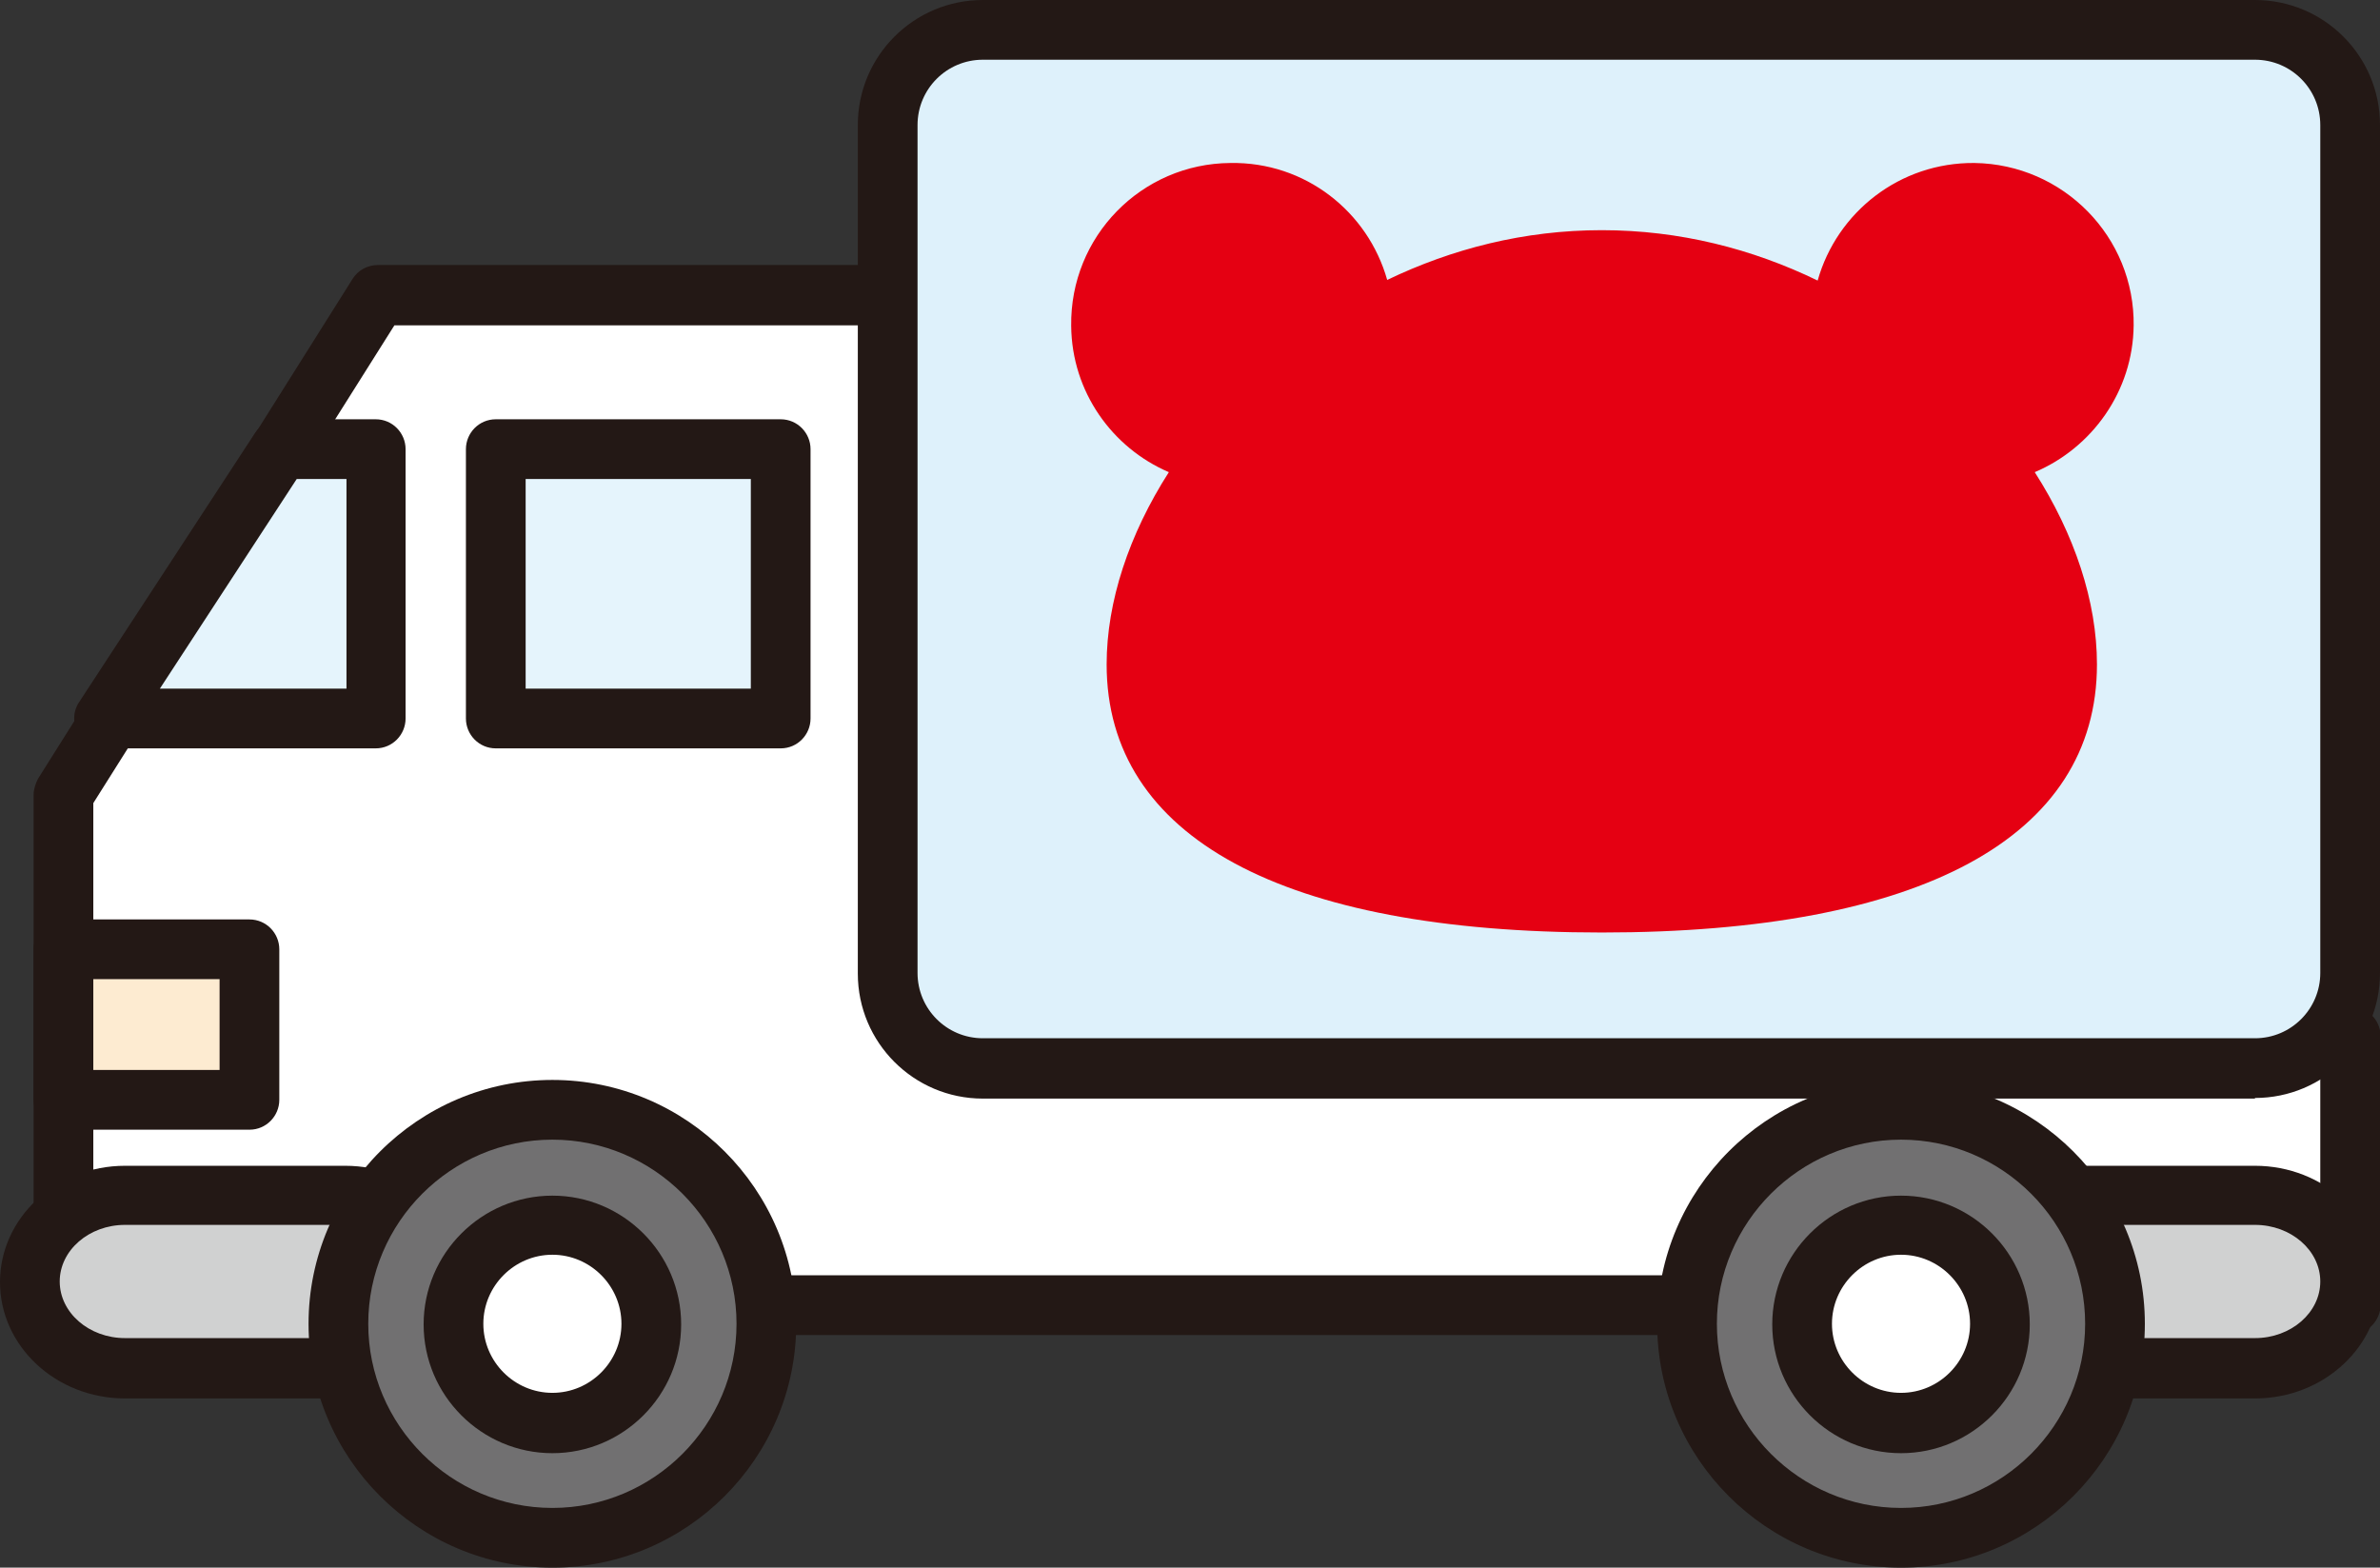
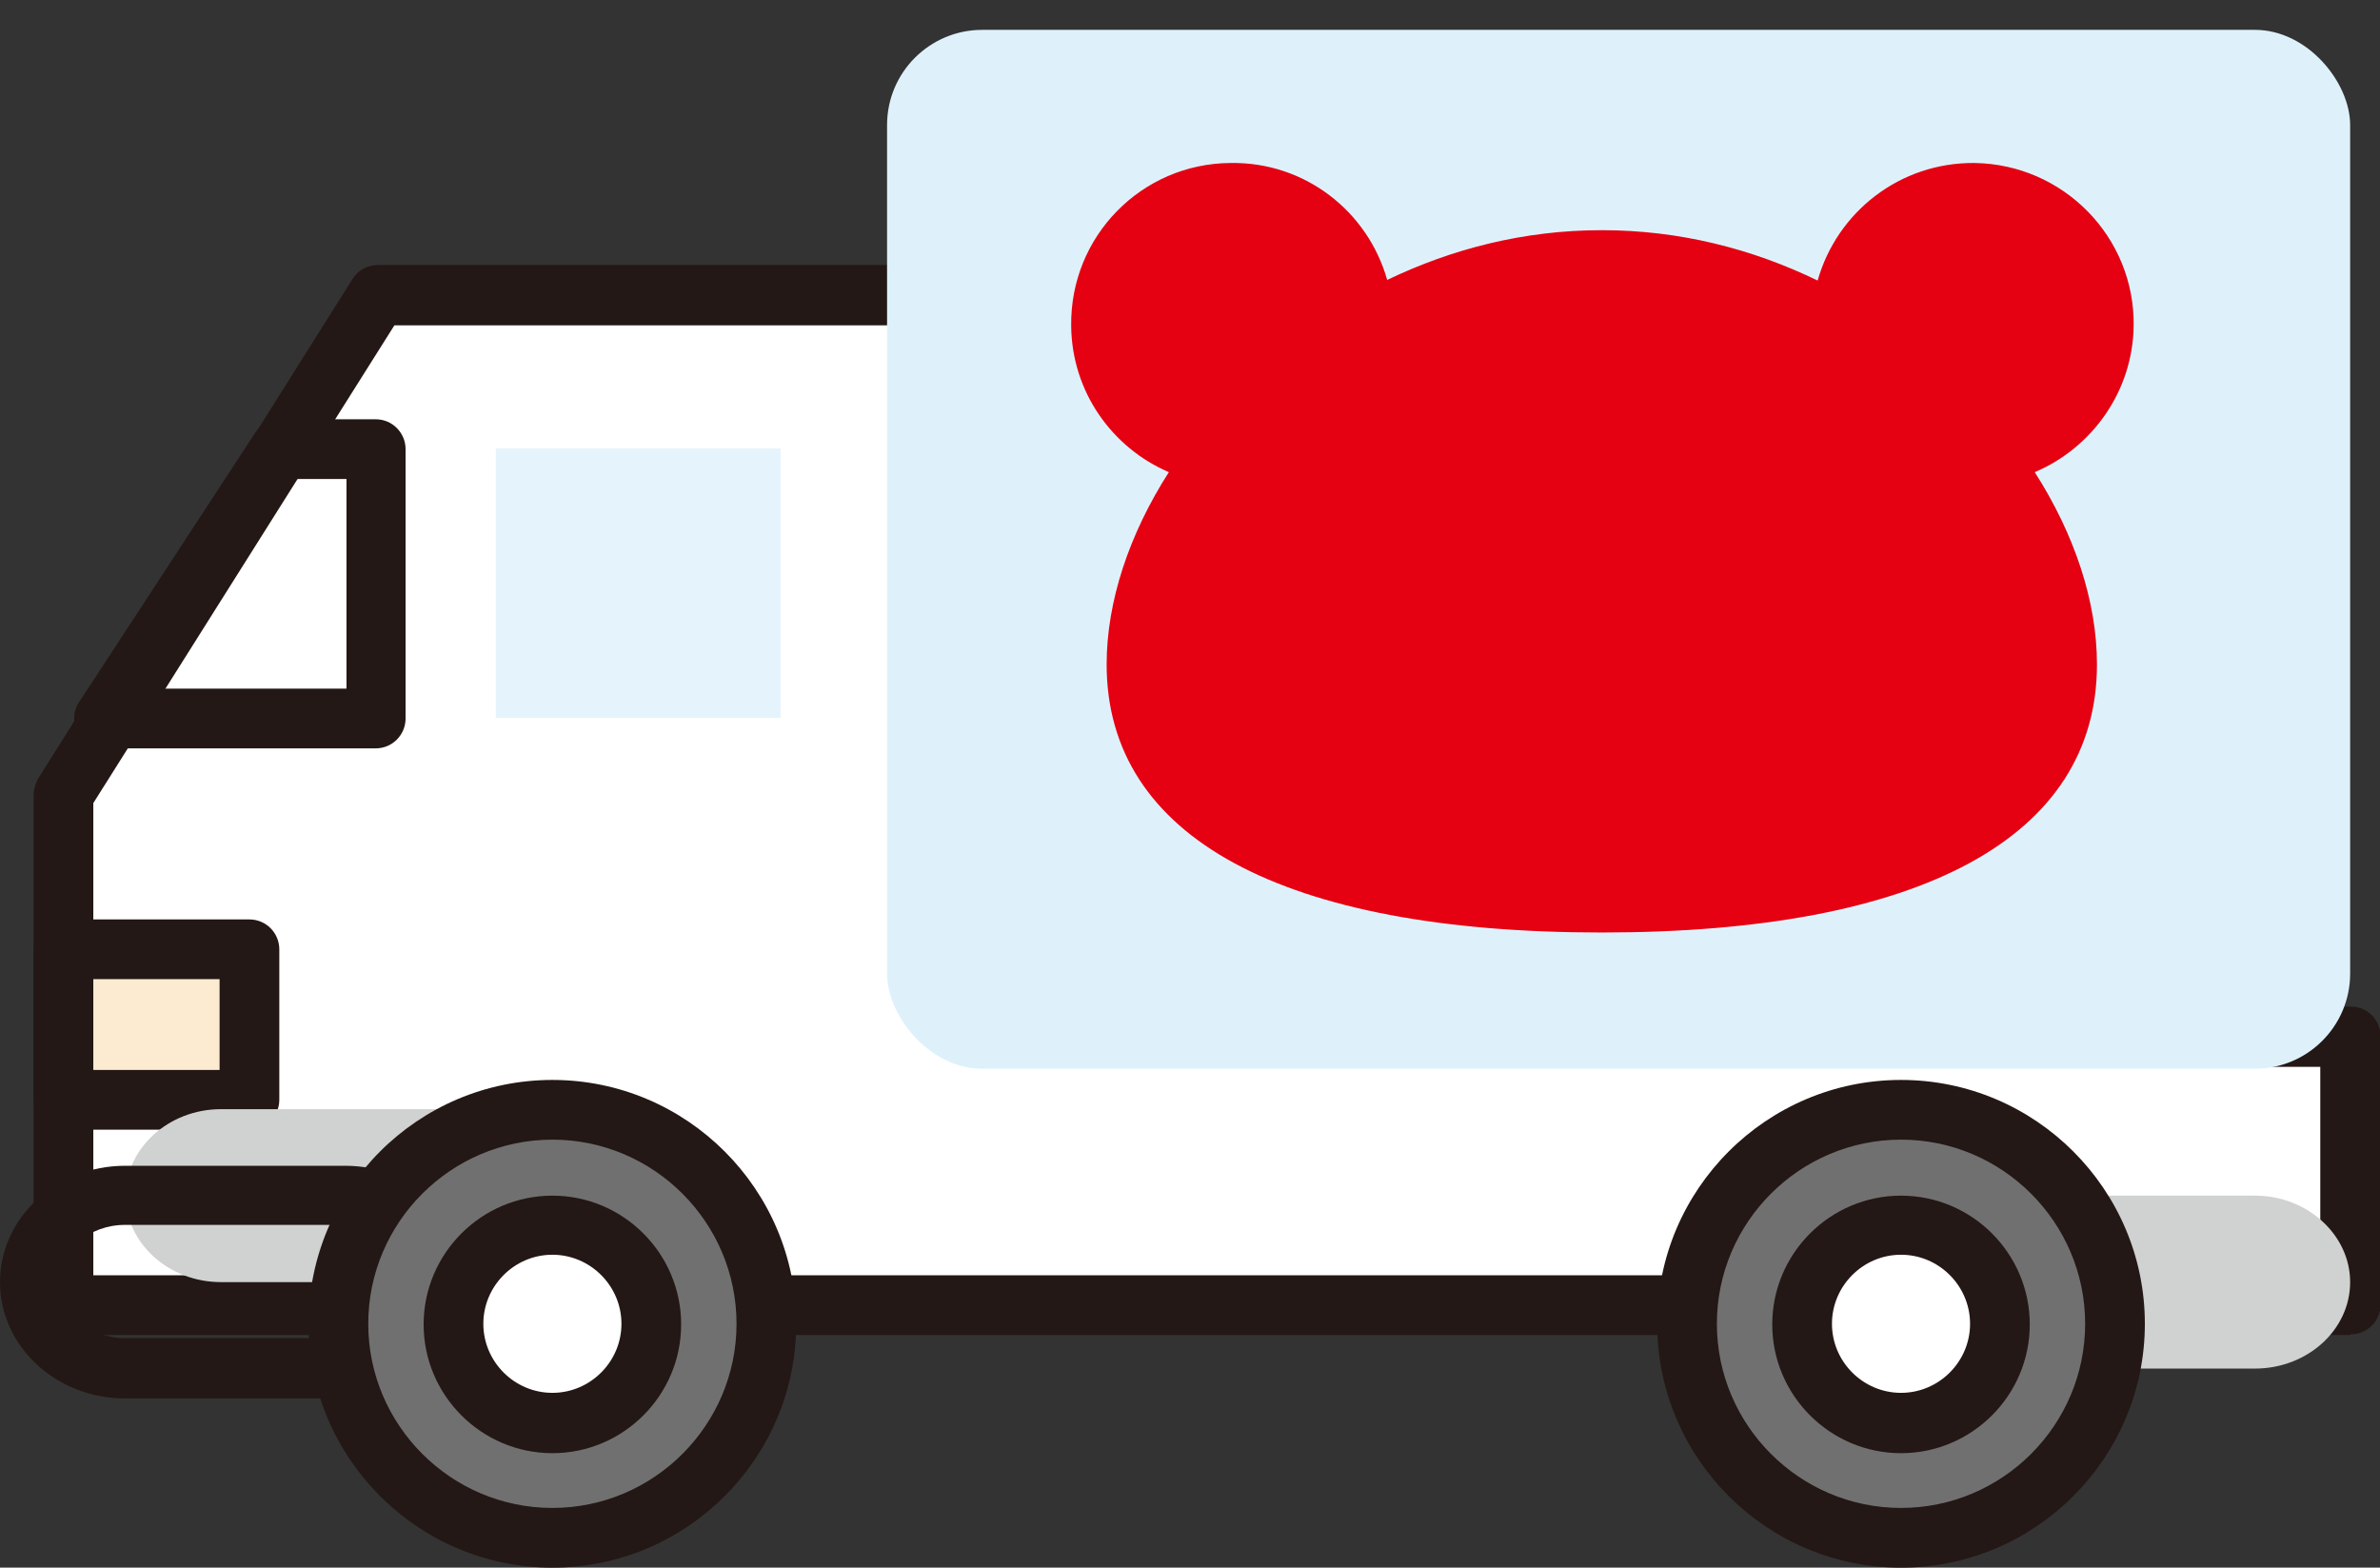
<svg xmlns="http://www.w3.org/2000/svg" id="_レイヤー_2" viewBox="0 0 38.26 25.2">
  <rect x="0" y="0" width="38.26" height="25.2" fill="#333333" stroke="none" />
  <defs>
    <style>.cls-1{fill:#231815;}.cls-1,.cls-2,.cls-3,.cls-4,.cls-5,.cls-6,.cls-7,.cls-8{stroke-width:0px;}.cls-2{fill:#e50012;}.cls-3{fill:#def1fb;}.cls-4{fill:#fdebd1;}.cls-5{fill:#fff;}.cls-6{fill:#e5f4fc;}.cls-7{fill:#d0d1d1;}.cls-8{fill:#717071;}</style>
  </defs>
  <g id="_レイヤー_1-2">
    <polygon class="cls-5" points="14.86 4.74 6.07 4.74 1.02 12.77 1.02 20.98 37.78 20.98 37.78 16.66 17.03 16.66 14.86 4.74" />
    <path class="cls-1" d="m37.78,21.46H1.02c-.27,0-.48-.22-.48-.48v-8.2c0-.09.03-.18.07-.26L5.67,4.48c.09-.14.24-.22.41-.22h8.79c.23,0,.43.17.47.39l2.1,11.53h20.35c.27,0,.48.22.48.48v4.31c0,.26-.21.48-.48.48Zm-36.28-.96h35.8v-3.35h-20.27c-.23,0-.43-.17-.47-.39l-2.1-11.53H6.34L1.5,12.91v7.58Z" />
    <rect class="cls-3" x="14.26" y=".48" width="23.52" height="16.7" rx="1.53" ry="1.53" />
-     <path class="cls-1" d="m36.25,17.66H15.8c-1.11,0-2.01-.9-2.01-2.01V2.01c0-1.11.9-2.01,2.01-2.01h20.45c1.11,0,2.01.9,2.01,2.01v13.63c0,1.11-.9,2.01-2.01,2.01ZM15.8.96c-.58,0-1.05.47-1.05,1.05v13.63c0,.58.47,1.05,1.05,1.05h20.45c.58,0,1.05-.47,1.05-1.05V2.01c0-.58-.47-1.05-1.05-1.05H15.8Z" />
-     <polygon class="cls-6" points="4.51 7.21 6.05 7.21 6.05 11.55 1.67 11.55 4.51 7.21" />
    <path class="cls-1" d="m6.05,12.03H1.67c-.18,0-.34-.1-.42-.25-.08-.16-.08-.34.02-.49l2.83-4.33c.09-.14.24-.22.4-.22h1.54c.27,0,.48.22.48.48v4.33c0,.26-.21.48-.48.48Zm-3.48-.96h3v-3.37h-.8l-2.2,3.37Z" />
    <rect class="cls-6" x="7.97" y="7.21" width="4.58" height="4.33" />
-     <path class="cls-1" d="m12.55,12.03h-4.58c-.27,0-.48-.22-.48-.48v-4.33c0-.26.21-.48.48-.48h4.58c.27,0,.48.22.48.48v4.33c0,.26-.21.48-.48.48Zm-4.1-.96h3.62v-3.37h-3.62v3.37Z" />
    <rect class="cls-4" x="1.02" y="15.26" width="2.99" height="2.42" />
    <path class="cls-1" d="m4.01,18.16H1.02c-.27,0-.48-.22-.48-.48v-2.42c0-.26.21-.48.48-.48h2.99c.27,0,.48.22.48.48v2.42c0,.26-.21.48-.48.48Zm-2.51-.96h2.03v-1.46H1.5v1.46Z" />
-     <path class="cls-7" d="m7.09,20.61c0,.77-.69,1.39-1.53,1.39h-3.54c-.84,0-1.53-.63-1.53-1.39s.69-1.39,1.53-1.39h3.54c.84,0,1.53.63,1.53,1.39Z" />
+     <path class="cls-7" d="m7.09,20.61h-3.54c-.84,0-1.53-.63-1.53-1.39s.69-1.39,1.53-1.39h3.54c.84,0,1.53.63,1.53,1.39Z" />
    <path class="cls-1" d="m5.55,22.48h-3.54c-1.11,0-2.01-.84-2.01-1.87s.9-1.87,2.01-1.87h3.54c1.11,0,2.01.84,2.01,1.87s-.9,1.87-2.01,1.87Zm-3.54-2.79c-.58,0-1.05.41-1.05.91s.47.91,1.05.91h3.54c.58,0,1.05-.41,1.05-.91s-.47-.91-1.05-.91h-3.54Z" />
    <path class="cls-7" d="m37.78,20.61c0,.77-.69,1.39-1.53,1.39h-3.54c-.84,0-1.53-.63-1.53-1.39s.69-1.39,1.53-1.39h3.54c.84,0,1.53.63,1.53,1.39Z" />
-     <path class="cls-1" d="m36.25,22.48h-3.54c-1.11,0-2.01-.84-2.01-1.87s.9-1.87,2.01-1.87h3.54c1.11,0,2.01.84,2.01,1.87s-.9,1.87-2.01,1.87Zm-3.54-2.79c-.58,0-1.05.41-1.05.91s.47.91,1.05.91h3.54c.58,0,1.05-.41,1.05-.91s-.47-.91-1.05-.91h-3.54Z" />
    <circle class="cls-8" cx="8.88" cy="21.28" r="3.44" />
    <path class="cls-1" d="m8.88,25.2c-2.16,0-3.92-1.76-3.92-3.92s1.76-3.92,3.92-3.92,3.92,1.76,3.92,3.92-1.76,3.92-3.92,3.92Zm0-6.88c-1.63,0-2.96,1.33-2.96,2.96s1.33,2.96,2.96,2.96,2.96-1.33,2.96-2.96-1.33-2.96-2.96-2.96Z" />
    <circle class="cls-5" cx="8.88" cy="21.28" r="1.59" />
    <path class="cls-1" d="m8.88,23.36c-1.14,0-2.07-.93-2.07-2.07s.93-2.07,2.07-2.07,2.07.93,2.07,2.07-.93,2.07-2.07,2.07Zm0-3.19c-.61,0-1.11.5-1.11,1.11s.5,1.11,1.11,1.11,1.11-.5,1.11-1.11-.5-1.11-1.11-1.11Z" />
    <circle class="cls-8" cx="30.56" cy="21.28" r="3.44" />
    <path class="cls-1" d="m30.56,25.2c-2.16,0-3.92-1.76-3.92-3.92s1.76-3.92,3.92-3.92,3.92,1.76,3.92,3.92-1.76,3.92-3.92,3.92Zm0-6.88c-1.63,0-2.96,1.33-2.96,2.96s1.33,2.96,2.96,2.96,2.96-1.33,2.96-2.96-1.33-2.96-2.96-2.96Z" />
    <circle class="cls-5" cx="30.56" cy="21.28" r="1.59" />
    <path class="cls-1" d="m30.56,23.36c-1.14,0-2.07-.93-2.07-2.07s.93-2.07,2.07-2.07,2.07.93,2.07,2.07-.93,2.07-2.07,2.07Zm0-3.19c-.61,0-1.11.5-1.11,1.11s.5,1.11,1.11,1.11,1.11-.5,1.11-1.11-.5-1.11-1.11-1.11Z" />
    <path class="cls-2" d="m34.3,5.24c.02-1.43-1.13-2.6-2.56-2.62-1.2-.01-2.21.79-2.52,1.89-1.05-.51-2.22-.81-3.47-.81s-2.41.3-3.45.8c-.31-1.1-1.32-1.9-2.52-1.88-1.43.01-2.58,1.18-2.56,2.62.01,1.06.66,1.96,1.57,2.35-.64,1-1,2.08-1,3.09,0,2.78,2.83,4.31,7.96,4.31s7.96-1.53,7.96-4.31c0-1.01-.36-2.09-1-3.09.92-.39,1.58-1.3,1.59-2.36" />
  </g>
</svg>